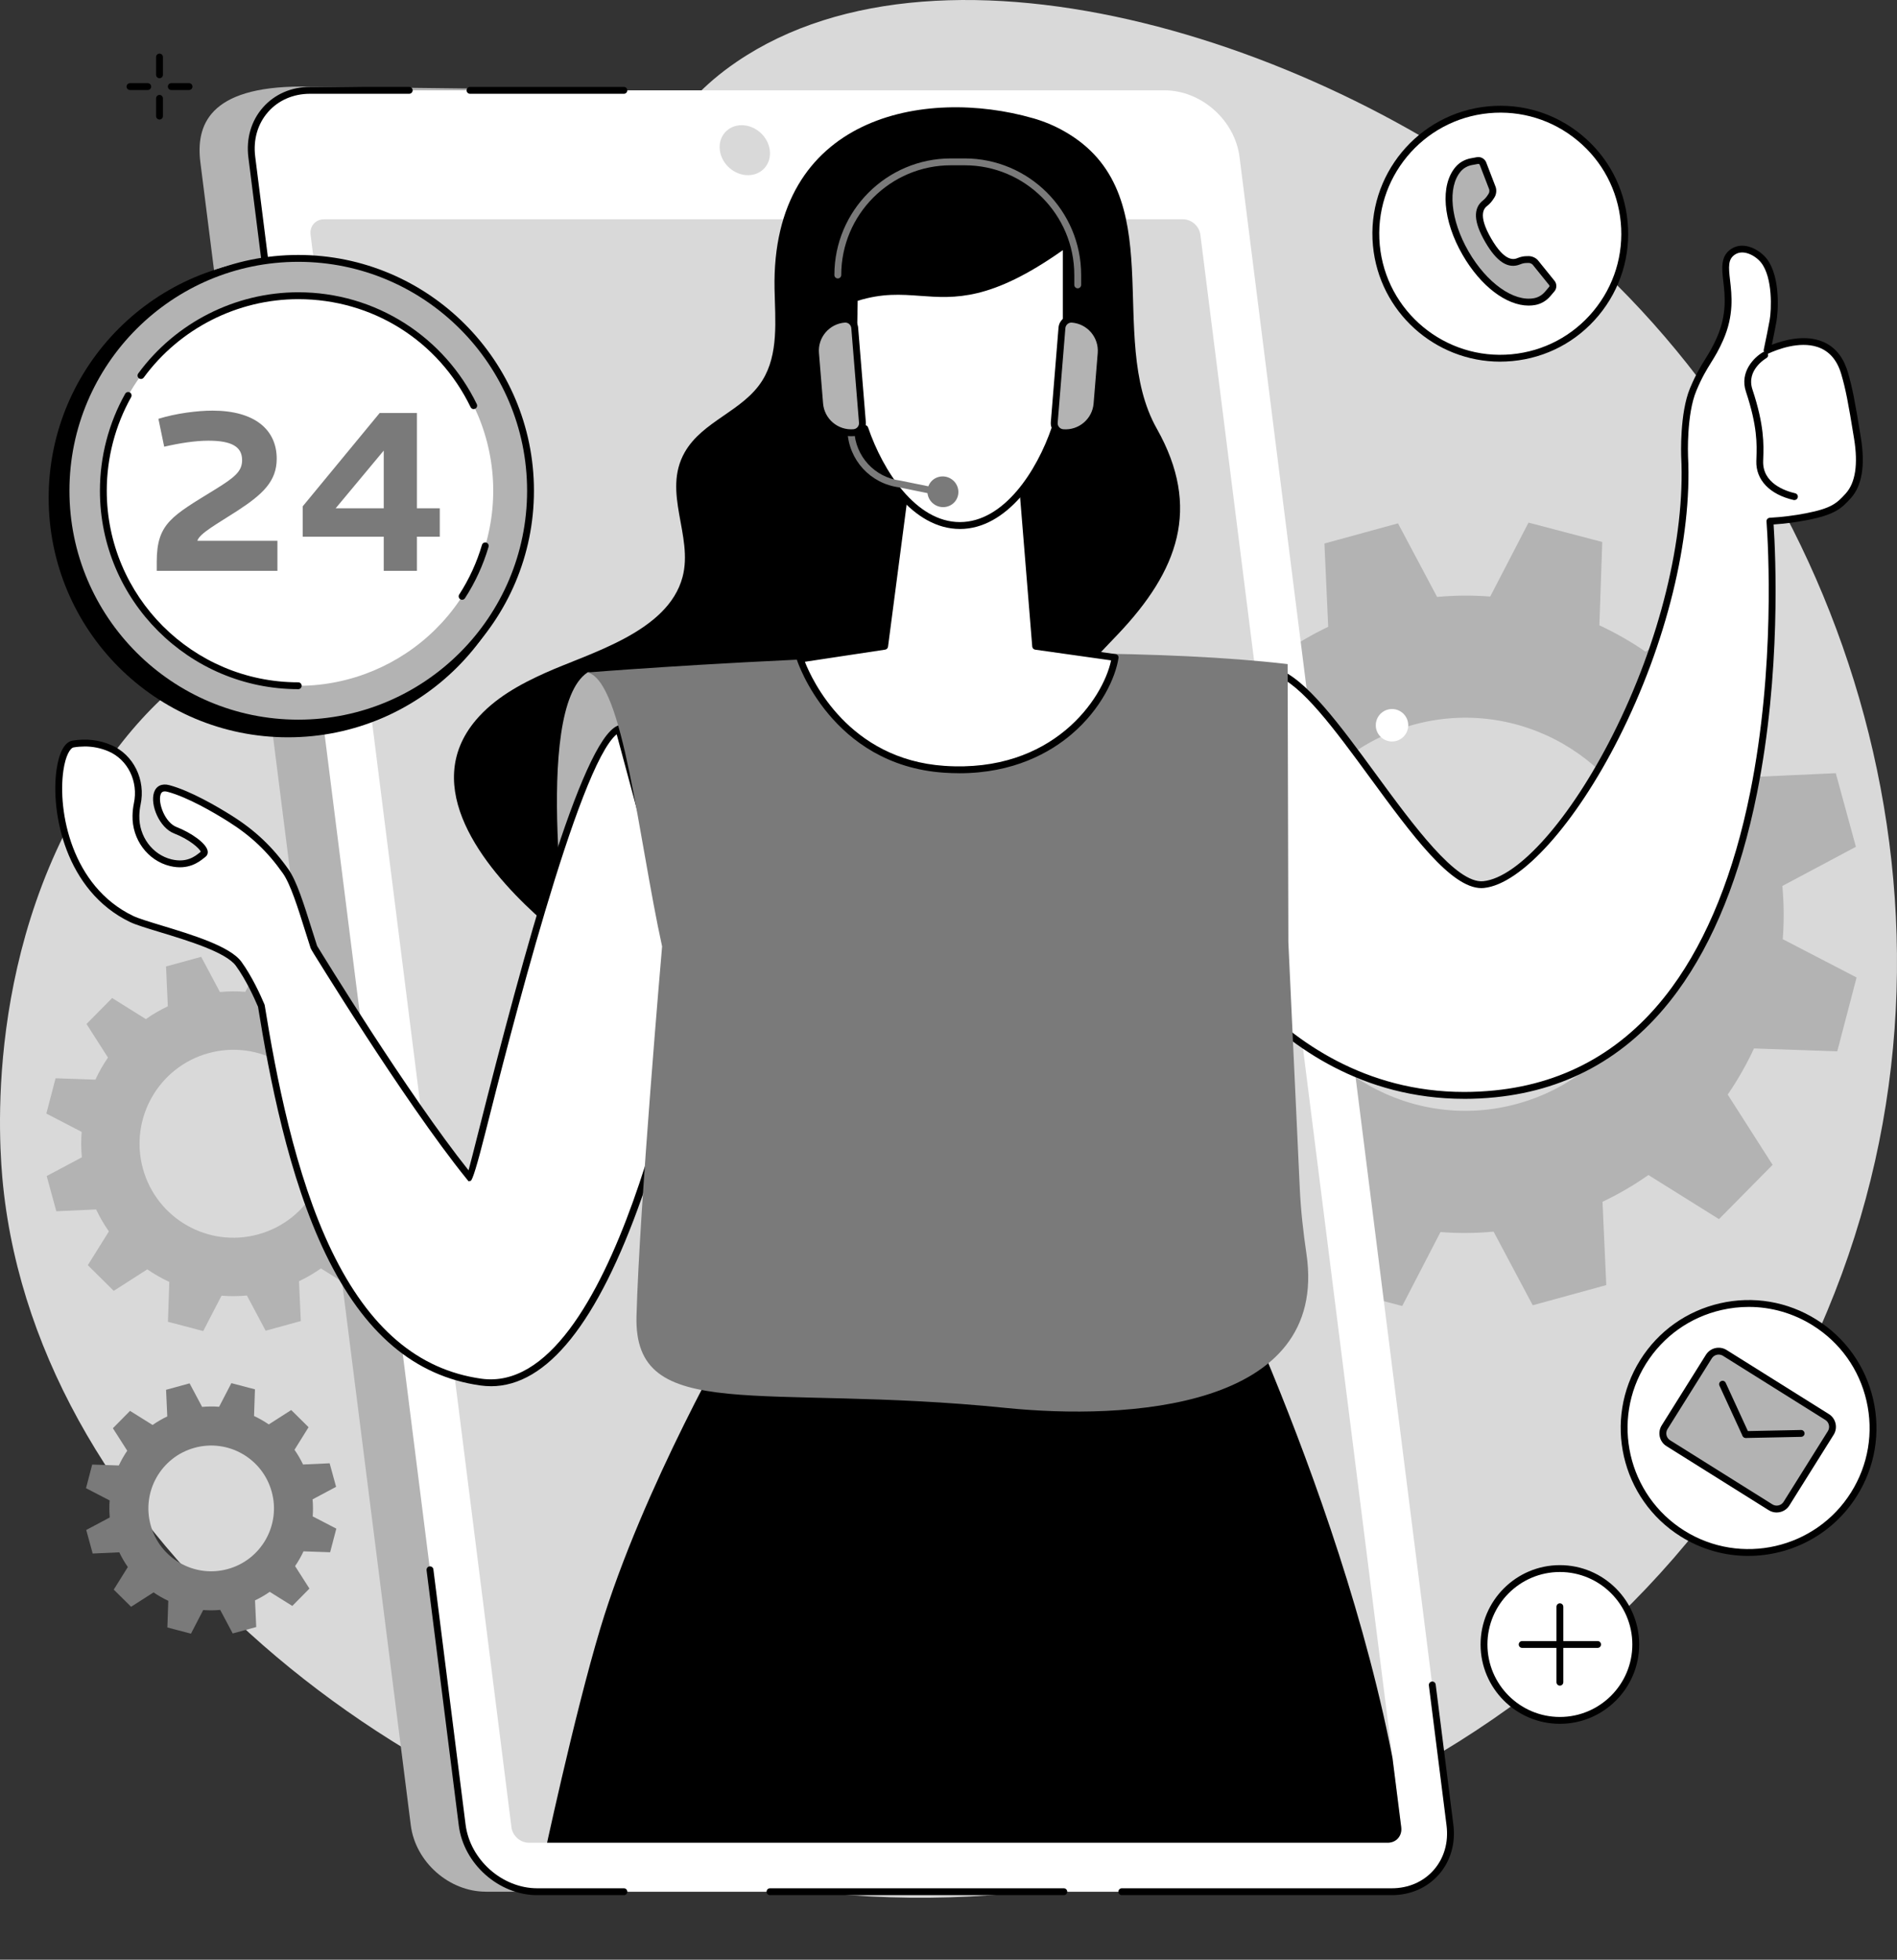
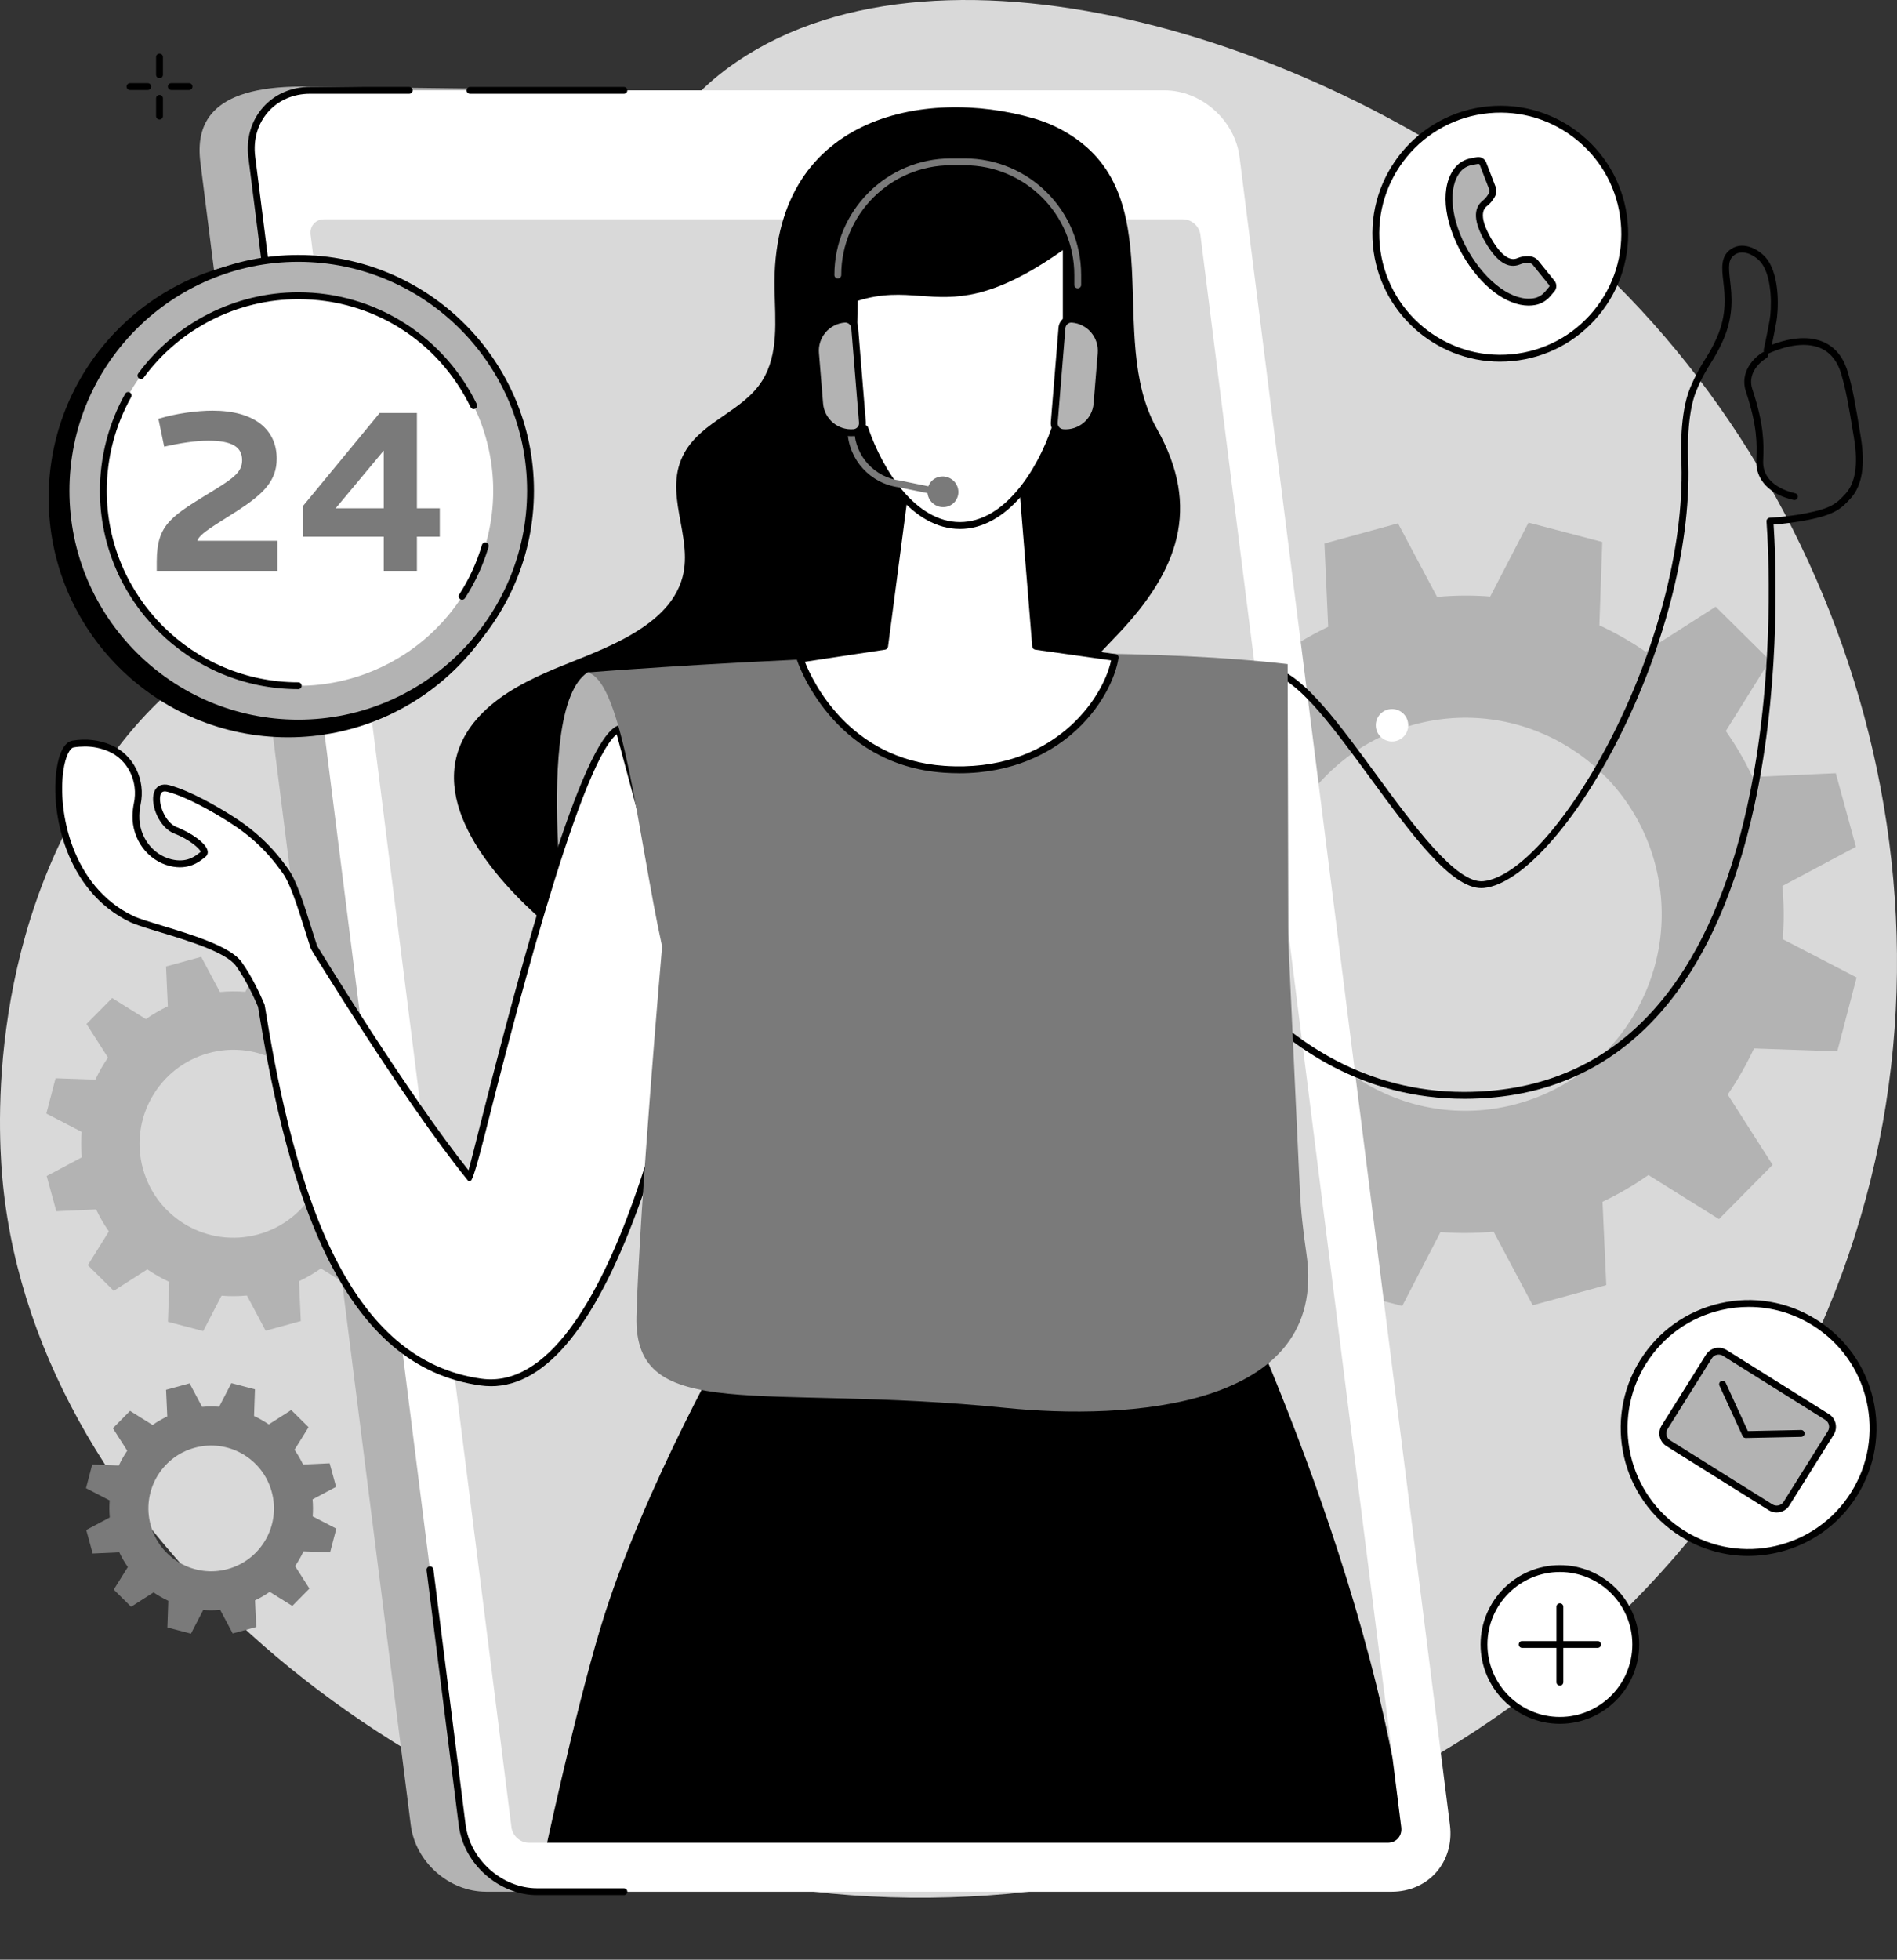
<svg xmlns="http://www.w3.org/2000/svg" id="Illustration" viewBox="0 0 830 857.1">
  <rect x="0" y="0" width="830" height="857.1" fill="#333333" stroke="none" />
  <defs>
    <style> .cls-1 { fill: #b3b3b3; } .cls-2 { fill: #ffffff; } .cls-3 { fill: #d9d9d9; } .cls-4 { fill: #7a7a7a; } .cls-5 { fill: none; } .cls-6 { clip-path: url(#clippath); } </style>
    <clipPath id="clippath">
      <path class="cls-5" d="M613.09,799.2l-24.62-195.13,152.16-45.17,78.88-355.59C788.02,9.37,520.92,12.36,517.2,12.36L141.77,95.91c-3.72,0-6.35,3.01-5.88,6.73l-115.89,46.24v298.23l132.89,139.15,49.75,45.38,21.14,167.56c.47,3.72,3.86,6.73,7.58,6.73h375.84c3.72,0,6.35-3.01,5.88-6.73Z" />
    </clipPath>
  </defs>
  <g id="Support">
    <path class="cls-3" d="M200.97,209.62c86.82-87.38,61.96-142.15,121.37-182.6,91.41-62.25,262.01-8.69,362.67,76.93,123.27,104.87,186.88,296.36,114.42,469.59-77.16,184.48-280.18,280.25-461.33,251.39C176.33,799.16,17.3,671.66,1.37,518.75c-1.73-16.57-9.35-106.17,44.12-183.41,44.2-63.85,86.65-56.44,155.48-125.71Z" />
    <path class="cls-1" d="M812.02,370.36l-8.81-32.2-36.4,1.66c-3.37-7.09-7.28-13.81-11.7-20.1l19.27-30.89-23.72-23.48-30.71,19.65c-6.39-4.39-13.14-8.24-20.17-11.51l1.26-36.45-32.27-8.47-16.75,32.34c-7.66-.6-15.43-.54-23.24.17l-17.12-32.19-32.18,8.82,1.65,36.43c-7.08,3.38-13.8,7.29-20.09,11.71l-30.87-19.29-23.46,23.74,19.64,30.73c-4.38,6.4-8.23,13.15-11.5,20.18l-36.43-1.26-8.46,32.3,32.31,16.76c-.6,7.66-.54,15.44.17,23.26l-32.17,17.13,8.81,32.2,36.4-1.66c3.37,7.09,7.28,13.81,11.7,20.1l-19.27,30.89,23.72,23.48,30.7-19.65c6.39,4.39,13.14,8.24,20.17,11.51l-1.26,36.45,32.27,8.47,16.75-32.34c7.66.6,15.43.54,23.24-.17l17.12,32.19,32.18-8.82-1.65-36.43c7.09-3.38,13.8-7.29,20.09-11.71l30.87,19.29,23.46-23.74-19.64-30.73c4.39-6.4,8.23-13.15,11.5-20.18l36.43,1.26,8.46-32.3-32.31-16.76c.6-7.66.54-15.44-.17-23.26l32.17-17.13ZM663.83,482.76c-45.75,12.54-92.99-14.42-105.52-60.2-12.53-45.78,14.41-93.06,60.15-105.59,45.75-12.54,92.99,14.42,105.52,60.2,12.53,45.78-14.41,93.06-60.15,105.59Z" />
    <path class="cls-1" d="M183.82,486.13l-4.21-15.4-17.41.79c-1.61-3.39-3.48-6.6-5.59-9.61l9.22-14.77-11.34-11.23-14.68,9.4c-3.06-2.1-6.28-3.94-9.64-5.5l.6-17.43-15.43-4.05-8.01,15.46c-3.66-.29-7.38-.26-11.11.08l-8.19-15.39-15.39,4.22.79,17.42c-3.39,1.61-6.6,3.48-9.6,5.6l-14.76-9.22-11.22,11.35,9.39,14.69c-2.1,3.06-3.94,6.29-5.5,9.65l-17.42-.6-4.04,15.44,15.45,8.01c-.29,3.66-.26,7.38.08,11.12l-15.38,8.19,4.21,15.4,17.41-.79c1.61,3.39,3.48,6.6,5.59,9.61l-9.22,14.77,11.34,11.23,14.68-9.4c3.06,2.1,6.28,3.94,9.64,5.5l-.6,17.43,15.43,4.05,8.01-15.46c3.66.29,7.38.26,11.11-.08l8.19,15.39,15.39-4.22-.79-17.42c3.39-1.61,6.6-3.48,9.6-5.6l14.76,9.22,11.22-11.35-9.39-14.69c2.1-3.06,3.94-6.29,5.5-9.65l17.42.6,4.04-15.44-15.45-8.01c.29-3.66.26-7.38-.08-11.12l15.38-8.19ZM112.97,539.87c-21.87,5.99-44.46-6.89-50.45-28.78-5.99-21.89,6.89-44.5,28.76-50.49,21.87-5.99,44.46,6.89,50.45,28.78,5.99,21.89-6.89,44.5-28.76,50.49Z" />
    <g>
      <g>
        <circle class="cls-2" cx="682.5" cy="719.23" r="33.2" />
        <path d="M682.5,753.93c-19.13,0-34.7-15.57-34.7-34.7s15.57-34.7,34.7-34.7,34.7,15.57,34.7,34.7-15.57,34.7-34.7,34.7ZM682.5,687.53c-17.48,0-31.7,14.22-31.7,31.7s14.22,31.7,31.7,31.7,31.7-14.22,31.7-31.7-14.22-31.7-31.7-31.7Z" />
      </g>
      <g>
        <path d="M682.5,737.23c-.83,0-1.5-.67-1.5-1.5v-33c0-.83.67-1.5,1.5-1.5s1.5.67,1.5,1.5v33c0,.83-.67,1.5-1.5,1.5Z" />
        <path d="M699,720.73h-33c-.83,0-1.5-.67-1.5-1.5s.67-1.5,1.5-1.5h33c.83,0,1.5.67,1.5,1.5s-.67,1.5-1.5,1.5Z" />
      </g>
    </g>
    <g>
      <g>
        <circle class="cls-2" cx="765.05" cy="624.56" r="54.46" transform="translate(-120.39 187.09) rotate(-12.93)" />
        <path d="M764.96,680.5c-10.14,0-20.4-2.75-29.62-8.52-26.15-16.38-34.09-50.98-17.71-77.13,7.93-12.67,20.33-21.48,34.89-24.83,14.57-3.34,29.57-.82,42.23,7.12,12.67,7.94,21.48,20.33,24.83,34.89,3.34,14.57.82,29.56-7.12,42.23-10.61,16.93-28.86,26.23-47.51,26.23ZM765.15,571.59c-3.98,0-7.98.45-11.96,1.36-13.79,3.17-25.51,11.51-33.02,23.5h0c-15.5,24.74-7.98,57.49,16.76,72.99,24.75,15.5,57.49,7.98,72.99-16.76,7.51-11.99,9.9-26.18,6.74-39.97-3.17-13.79-11.51-25.51-23.5-33.02-8.53-5.35-18.19-8.1-28.01-8.1ZM718.91,595.65h0,0Z" />
      </g>
      <g>
        <rect class="cls-1" x="733.2" y="602.17" width="62.93" height="46.59" rx="5.06" ry="5.06" transform="translate(448.71 -310.53) rotate(32.07)" />
        <path d="M777.34,661.5c-1.22,0-2.41-.34-3.47-1h0s-44.75-28.03-44.75-28.03c-3.07-1.92-4-5.98-2.08-9.05l19.36-30.9c1.92-3.07,5.98-4,9.05-2.08l44.75,28.03c1.49.93,2.52,2.38,2.91,4.09.39,1.71.1,3.47-.83,4.95l-19.36,30.9c-.93,1.49-2.38,2.52-4.09,2.91-.49.11-.99.17-1.48.17ZM751.98,592.44c-1.19,0-2.35.59-3.02,1.67l-19.36,30.9c-1.04,1.66-.54,3.87,1.13,4.91l44.75,28.03h0c.81.51,1.76.67,2.69.45.93-.21,1.72-.77,2.22-1.58l19.36-30.9c.51-.81.67-1.76.45-2.69-.21-.93-.77-1.72-1.58-2.22l-44.75-28.03c-.59-.37-1.24-.54-1.89-.54Z" />
      </g>
      <path d="M763.77,628.85c-.57,0-1.11-.32-1.36-.87l-10.09-21.95c-.35-.75-.02-1.64.74-1.99.75-.35,1.64-.02,1.99.74l10.09,21.95c.35.75.02,1.64-.74,1.99-.2.09-.42.14-.63.14Z" />
      <path d="M763.89,628.92c-.81,0-1.48-.65-1.5-1.47-.02-.83.64-1.51,1.47-1.53l24.16-.5c.79-.03,1.51.64,1.53,1.47.02.83-.64,1.51-1.47,1.53l-24.16.5s-.02,0-.03,0Z" />
    </g>
    <g>
      <g>
        <circle class="cls-2" cx="656.42" cy="102.22" r="54.46" transform="translate(119.98 494.1) rotate(-45)" />
        <path d="M656.38,158.18c-28.52,0-52.95-21.78-55.67-50.73h0c-2.88-30.72,19.77-58.06,50.49-60.94,14.87-1.4,29.41,3.09,40.92,12.62,11.51,9.54,18.62,22.98,20.01,37.86,1.4,14.88-3.09,29.41-12.62,40.92-9.54,11.51-22.98,18.62-37.86,20.01-1.77.17-3.53.25-5.27.25ZM603.69,107.17c2.73,29.07,28.58,50.51,57.67,47.78,14.08-1.32,26.81-8.05,35.83-18.94,9.02-10.89,13.27-24.65,11.95-38.73-1.32-14.08-8.05-26.81-18.94-35.83-10.89-9.02-24.65-13.27-38.73-11.95-29.07,2.73-50.5,28.6-47.78,57.67h0Z" />
      </g>
      <g>
        <path class="cls-1" d="M679,123.78l-7.22-8.94c-.6-.74-1.87-1.34-2.83-1.32l-1.21.02c-1.1.02-2.16.29-3.18.71-2.85,1.17-7.44,1.21-13.45-9.21-5.98-10.35-3.71-14.33-1.28-16.22,1.05-.82,1.91-1.87,2.6-3.02l.27-.45c.49-.82.61-2.22.27-3.11l-4.14-10.72c-.34-.89-1.39-1.48-2.33-1.31l-2.67.49c-2.24.41-4.32,1.53-5.8,3.26-6.31,7.36-5.25,22.12,3.21,36.77,8.48,14.69,20.77,22.99,30.3,21.16,2.2-.42,4.17-1.63,5.62-3.33l1.8-2.12c.62-.73.63-1.93.03-2.67Z" />
        <path d="M668.84,133.65c-9.75,0-21.01-8.5-28.9-22.16-8.68-15.03-9.91-30.5-3.05-38.5,1.66-1.94,4.03-3.28,6.67-3.76l2.67-.49c1.64-.3,3.4.68,4.01,2.24l4.13,10.72c.51,1.32.34,3.22-.38,4.42l-.27.45c-.84,1.39-1.83,2.55-2.96,3.43-1.12.88-4.54,3.55,1.66,14.29,6.22,10.77,10.25,9.11,11.58,8.57,1.27-.52,2.52-.8,3.72-.82l1.21-.02c1.44,0,3.14.79,4.02,1.88l7.22,8.94c1.05,1.3,1.03,3.31-.06,4.59l-1.8,2.11c-1.7,2-4,3.36-6.48,3.83-.98.19-1.97.28-2.99.28ZM646.83,71.68s-.05,0-.07,0l-2.67.49c-1.96.36-3.72,1.34-4.93,2.76-5.93,6.92-4.54,21.33,3.37,35.04,7.94,13.75,19.74,22.16,28.72,20.44,1.81-.35,3.5-1.35,4.76-2.83l1.8-2.12c.15-.17.15-.58.01-.75,0,0,0,0,0,0l-7.22-8.94c-.31-.38-1.18-.77-1.64-.77l-1.21.02c-.82.02-1.71.22-2.63.6-5.24,2.15-10.26-1.07-15.32-9.84-5.05-8.75-5.35-14.68-.91-18.15.83-.65,1.58-1.53,2.24-2.61l.27-.45c.25-.42.33-1.33.15-1.8l-4.13-10.72c-.08-.2-.37-.38-.6-.38Z" />
      </g>
    </g>
    <g>
      <g>
        <path d="M69.79,34.21c-.83,0-1.5-.67-1.5-1.5v-7.76c0-.83.67-1.5,1.5-1.5s1.5.67,1.5,1.5v7.76c0,.83-.67,1.5-1.5,1.5Z" />
        <path d="M69.79,52.28c-.83,0-1.5-.67-1.5-1.5v-7.76c0-.83.67-1.5,1.5-1.5s1.5.67,1.5,1.5v7.76c0,.83-.67,1.5-1.5,1.5Z" />
        <path d="M64.64,39.37h-7.76c-.83,0-1.5-.67-1.5-1.5s.67-1.5,1.5-1.5h7.76c.83,0,1.5.67,1.5,1.5s-.67,1.5-1.5,1.5Z" />
        <path d="M82.71,39.37h-7.76c-.83,0-1.5-.67-1.5-1.5s.67-1.5,1.5-1.5h7.76c.83,0,1.5.67,1.5,1.5s-.67,1.5-1.5,1.5Z" />
      </g>
      <path class="cls-2" d="M192.09,177.05c-8.91,0-16.16-7.25-16.16-16.15s7.25-16.15,16.16-16.15,16.15,7.25,16.15,16.15-7.25,16.15-16.15,16.15ZM192.09,147.74c-7.25,0-13.16,5.9-13.16,13.15s5.9,13.15,13.16,13.15,13.15-5.9,13.15-13.15-5.9-13.15-13.15-13.15Z" />
      <path class="cls-2" d="M616.15,317.2c0,3.92-3.18,7.1-7.1,7.1s-7.1-3.18-7.1-7.1,3.18-7.1,7.1-7.1,7.1,3.18,7.1,7.1Z" />
    </g>
    <g>
      <g>
        <path class="cls-1" d="M212.58,827.36h373.83c16.11,0,27.52-13.02,25.49-29.08l-92.05-727.19c-2.03-16.06-16.74-29.08-32.85-29.08l-355.07-4.15c-40.76,0-46.29,17.17-44.25,33.22l92.05,727.19c2.03,16.06,16.74,29.08,32.85,29.08Z" />
        <path class="cls-2" d="M235.07,827.36h373.83c16.11,0,27.52-13.06,25.49-29.17l-92.05-729.51c-2.03-16.11-16.74-29.17-32.85-29.17H135.66c-16.11,0-27.52,13.06-25.49,29.17l92.05,729.51c2.03,16.11,16.74,29.17,32.85,29.17Z" />
        <path d="M122.01,164c-.75,0-1.39-.55-1.49-1.31l-11.84-93.82c-1.04-8.27,1.22-16.04,6.38-21.89,5.1-5.78,12.42-8.97,20.6-8.97h43.39c.83,0,1.5.67,1.5,1.5s-.67,1.5-1.5,1.5h-43.39c-7.31,0-13.83,2.82-18.35,7.95-4.58,5.19-6.58,12.13-5.65,19.53l11.84,93.82c.1.82-.48,1.57-1.3,1.68-.06,0-.13.01-.19.01Z" />
        <path d="M272.97,41.02h-67.32c-.83,0-1.5-.67-1.5-1.5s.67-1.5,1.5-1.5h67.32c.83,0,1.5.67,1.5,1.5s-.67,1.5-1.5,1.5Z" />
-         <path d="M608.91,828.86h-118.08c-.83,0-1.5-.67-1.5-1.5s.67-1.5,1.5-1.5h118.08c7.31,0,13.83-2.82,18.35-7.95,4.58-5.19,6.58-12.13,5.65-19.53l-7.73-61.26c-.1-.82.48-1.57,1.3-1.68.82-.1,1.57.48,1.68,1.3l7.73,61.26c1.04,8.27-1.22,16.04-6.38,21.89-5.1,5.78-12.42,8.97-20.6,8.97Z" />
-         <path d="M465.45,828.86h-128.55c-.83,0-1.5-.67-1.5-1.5s.67-1.5,1.5-1.5h128.55c.83,0,1.5.67,1.5,1.5s-.67,1.5-1.5,1.5Z" />
        <path d="M272.97,828.86h-37.9c-16.81,0-32.22-13.67-34.34-30.48l-14.09-111.63c-.1-.82.48-1.57,1.3-1.68.82-.1,1.57.48,1.68,1.3l14.09,111.63c1.94,15.36,16.01,27.86,31.36,27.86h37.9c.83,0,1.5.67,1.5,1.5s-.67,1.5-1.5,1.5Z" />
        <path class="cls-3" d="M613.09,799.2l-87.89-696.56c-.47-3.72-3.86-6.73-7.58-6.73H141.77c-3.72,0-6.35,3.01-5.88,6.73l87.89,696.56c.47,3.72,3.86,6.73,7.58,6.73h375.84c3.72,0,6.35-3.01,5.88-6.73Z" />
-         <path class="cls-3" d="M327.26,76.62c6.03,0,10.31-4.89,9.55-10.93s-6.27-10.93-12.31-10.93-10.31,4.89-9.55,10.93c.76,6.03,6.27,10.93,12.31,10.93Z" />
      </g>
      <g class="cls-6">
        <g>
          <path d="M451.99,51.7c4.71,1.35,9.26,3.23,13.59,5.68,47.81,27.02,17.72,89.6,40.58,130.14,19.6,34.76,9.19,62.21-16.91,89.75-15.1,15.93-29.28,29.17-33.9,51.51-2.66,12.87-3.28,26.14-6.66,38.84-16.7,62.7-89.57,82.17-146.41,68.56-25.43-6.09-49.15-18.94-68.38-36.63-22.22-20.44-50.4-55.49-25.63-84.68,8.01-9.44,19.19-15.62,30.5-20.67,19.68-8.8,53.46-17.82,59.86-41.82,4.82-18.08-9.05-37.02.97-54.59,7.83-13.73,25.47-17.92,33.9-31.32,7.28-11.57,5.66-26.43,5.39-40.1-1.49-75.8,65.86-88.26,113.11-74.66Z" />
          <path d="M237.7,813.62s13.36-62.8,24.89-101.21c18.6-61.96,59.32-132.08,59.32-132.08l207.76-40.66s71.78,143.98,85.82,269.34c0,0-57.86,41.25-131.73,47.78-49.12,4.34-151.59-38.34-246.06-43.17Z" />
          <g>
            <g>
              <g>
-                 <path class="cls-2" d="M812.72,191.68c-2.64-16.33-3.75-21.91-5.66-28.45-1.96-6.72-5.8-11.06-11.42-12.89-8.02-2.62-17.6.69-22.46,2.92.93-4.33,1.96-9.44,2.6-12.98.62-3.41,1.84-18.79-4.01-26.26-2.64-3.37-8.72-6.96-13.39-3.96-4.07,2.61-3.55,7.09-2.89,12.77.73,6.28,1.73,14.88-2.93,25.43-1.91,4.32-3.51,6.91-5.21,9.65-1.96,3.16-3.99,6.43-6.51,12.47-4.45,10.65-3.78,28.58-3.74,29.35,1.81,35.74-9.45,81.5-30.13,122.42-18.76,37.12-41.99,63.15-57.8,64.76-12.65,1.29-30.85-23.54-48.44-47.54-15.63-21.33-30.39-41.48-42.41-45.45-.73-.24-1.52.11-1.84.81l-41.88,93.06c-.17.38-.18.81-.02,1.19.1.25,10.52,25.11,32.79,48.4,18.74,19.59,49.58,41.72,93.3,41.72,4.37,0,8.86-.22,13.49-.69,32.31-3.26,58.74-18.62,78.56-45.66,15.78-21.53,27.4-50.46,34.55-85.99,11.05-54.92,7.86-109.05,7.16-118.78,5.38-.29,10.79-.96,16.09-2,11.56-2.25,14.19-4.69,18.21-9.15,4.54-5.04,5.89-13.5,4-25.14Z" />
                <path d="M640.65,480.58c-44.67,0-75.98-22.94-94.38-42.18-22.46-23.5-32.99-48.62-33.09-48.87-.31-.76-.3-1.63.04-2.37l41.88-93.06c.63-1.41,2.21-2.1,3.68-1.62,12.47,4.12,27.37,24.45,43.14,45.98,16.53,22.56,35.27,48.14,47.07,46.94,15.33-1.56,38.08-27.26,56.62-63.95,20.56-40.69,31.76-86.18,29.97-121.66-.03-.79-.71-19.06,3.86-30,2.57-6.15,4.63-9.47,6.62-12.68,1.67-2.69,3.25-5.23,5.12-9.46,4.5-10.18,3.53-18.54,2.82-24.65-.66-5.7-1.29-11.08,3.57-14.2,5.45-3.5,12.4.49,15.38,4.3,6.26,7.99,4.99,23.68,4.31,27.45-.5,2.74-1.24,6.54-2.01,10.22,5.01-1.94,13.44-4.27,20.86-1.85,6.12,2,10.29,6.68,12.39,13.9,1.93,6.61,3.05,12.23,5.7,28.63,1.96,12.11.49,20.98-4.37,26.38-4.12,4.58-7.03,7.28-19.04,9.62-4.87.95-9.84,1.6-14.78,1.93.87,13.26,3.31,65.01-7.29,117.67-7.19,35.75-18.91,64.88-34.81,86.58-20.08,27.4-46.87,42.97-79.62,46.27-4.57.46-9.16.69-13.64.69ZM557.83,295.33l-41.88,93.05c.1.25,10.47,24.91,32.49,47.94,18,18.82,48.6,41.26,92.21,41.26,4.38,0,8.86-.23,13.34-.68,31.87-3.21,57.94-18.37,77.5-45.06,15.65-21.35,27.19-50.08,34.29-85.4,10.98-54.58,7.87-108.19,7.13-118.38-.03-.4.1-.8.37-1.1.27-.3.64-.48,1.04-.51,5.3-.29,10.65-.95,15.89-1.97,11.11-2.17,13.48-4.35,17.38-8.68,4.22-4.69,5.44-12.73,3.64-23.9h0c-2.63-16.25-3.73-21.8-5.62-28.27-1.81-6.21-5.33-10.21-10.45-11.89-7.99-2.61-17.6,1.13-21.37,2.86-.52.24-1.12.16-1.56-.19-.44-.36-.65-.93-.53-1.49.95-4.44,1.97-9.51,2.59-12.94.8-4.41,1.4-18.53-3.72-25.07-2.39-3.05-7.68-6.01-11.4-3.62-3.14,2.01-2.92,5.27-2.21,11.33.75,6.45,1.78,15.29-3.05,26.21-1.95,4.42-3.58,7.05-5.31,9.83-1.93,3.11-3.92,6.32-6.4,12.26-4.32,10.34-3.66,27.97-3.63,28.71,1.82,35.97-9.5,82.01-30.29,123.15-18.98,37.56-42.68,63.92-58.99,65.58-.37.04-.74.06-1.12.06-13.36,0-30.53-23.43-48.68-48.2-15.48-21.13-30.11-41.09-41.67-44.91Z" />
              </g>
              <path d="M785.13,218.72c-.11,0-.22-.01-.34-.04-10.48-2.4-16.59-8.78-16.34-17.06l.04-1.16c.21-6.22.46-13.97-4.58-29.16-2.88-8.66,3.62-15.08,7.46-17.27.71-.41,1.63-.16,2.04.56.41.72.16,1.63-.56,2.04h0c-.37.21-8.92,5.24-6.1,13.71,5.22,15.7,4.94,24.08,4.73,30.2l-.04,1.15c-.29,9.71,9.71,13.06,14.02,14.05.81.19,1.31.99,1.13,1.8-.16.69-.78,1.16-1.46,1.16Z" />
            </g>
            <path class="cls-1" d="M249.18,421.83s-16.6-111.46,7.87-127.72c1.28-.85,17.7,4.9,30.64,20.77,12.21,14.99,14.5,54.03,14.5,54.03l-4.58,64.33-48.43-11.41Z" />
            <g>
              <path class="cls-2" d="M270.75,318.81c-21.48,9.13-64.2,197.31-65.15,196.15-27.25-33.55-68.22-100.65-68.22-100.65-4.09-12.53-8.05-27.1-12.39-33.25-6.06-8.59-13.18-16.04-24.5-23.14-5.81-3.65-17.68-10.64-26.78-13.08-9.1-2.43-5.12,15.13,3.04,18.28,8.16,3.15,14.44,8.9,12.21,10.45-1.55,1.07-5.88,5.75-14.21,3.75-9.33-2.24-15.51-11.03-15.28-20.62.04-1.66.21-3.35.56-4.99,2.15-10.01-2.56-20.43-11.97-24.47-4.45-1.91-9.8-2.87-16.08-1.83-9.95,1.65-12.33,58.28,25.6,76.53,7.85,3.78,40.18,10.43,46.83,19.6,4.41,6.08,8,13.82,9.92,18.35h0c12.45,77.36,34.3,155.88,96.02,164.57,61.72,8.69,91.84-168.89,91.84-168.89l-31.44-116.76Z" />
              <path d="M214.82,606.27c-1.55,0-3.1-.11-4.67-.33-28.75-4.05-50.87-22.81-67.62-57.37-16.35-33.72-24.74-77.9-29.64-108.27-1.78-4.18-5.34-11.91-9.68-17.89-4.32-5.96-21.12-11.06-33.4-14.78-5.56-1.69-10.37-3.15-12.88-4.35-28.44-13.68-34.84-48.13-32.19-66.64,1.09-7.64,3.58-12.16,6.99-12.72,5.95-.98,11.64-.33,16.92,1.94,9.8,4.21,15.2,15.21,12.84,26.16-.31,1.43-.49,3.02-.53,4.71-.22,9.07,5.72,17.11,14.13,19.13,6.6,1.58,10.25-1.35,12.22-2.92.2-.16.38-.31.54-.43-.51-1.39-4.93-5.39-11.66-7.99-6.45-2.49-10.57-12.51-8.81-17.9.94-2.89,3.44-4.1,6.7-3.23,9.2,2.46,20.98,9.36,27.19,13.26,10.32,6.47,18,13.74,24.93,23.55,3.6,5.09,6.76,15.19,10.12,25.88.8,2.56,1.61,5.12,2.42,7.6,2.1,3.44,39.78,64.92,66.27,98.18.89-3.27,2.46-9.49,4.32-16.82,20.02-79.16,45.03-170.89,60.82-177.6l1.59-.67,31.97,118.74-.06.32c-.08.45-7.73,45.02-22.84,87.95-19.29,54.79-41.47,82.5-66.02,82.5ZM37.04,326.48c-1.58,0-3.18.13-4.81.4-1.51.25-3.56,3.54-4.51,10.19-2.53,17.66,3.52,50.52,30.52,63.51,2.3,1.11,7,2.53,12.45,4.19,13.38,4.06,30.04,9.11,34.95,15.89,4.57,6.3,8.28,14.39,10.08,18.65l.1.35c4.86,30.19,13.19,74.19,29.4,107.62,16.28,33.58,37.66,51.8,65.34,55.7,58.38,8.23,88.6-158.86,90.09-167.33l-30.83-114.5c-16.83,13.56-47.34,134.19-57.57,174.64q-5.16,20.41-6.32,20.66l-.9.2-.6-.72c-14.12-17.38-31.95-43.87-44.42-63.03-7.06-10.84-13.18-20.54-17.08-26.76-5.36-8.56-6.65-10.62-6.96-11.35h-.02c-.83-2.54-1.66-5.17-2.48-7.8-3.14-10-6.38-20.34-9.71-25.05-6.78-9.6-13.97-16.4-24.07-22.74-6.06-3.81-17.55-10.54-26.37-12.9-2.16-.58-2.77.31-3.07,1.26-1.19,3.65,1.9,12.19,7.04,14.17,6.22,2.4,13.19,7.15,13.6,10.63.12,1-.28,1.89-1.08,2.45-.17.12-.37.28-.61.48-2.03,1.62-6.77,5.42-14.79,3.49-9.77-2.35-16.68-11.65-16.43-22.12.05-1.88.25-3.65.59-5.27,2.05-9.55-2.61-19.13-11.09-22.78-3.31-1.42-6.8-2.14-10.44-2.14Z" />
            </g>
            <path class="cls-4" d="M571.62,548.42c-1.39-9.48-2.48-19-2.92-28.58l-5-107.74-.32-121.65c-106.81-12.48-306.33,3.66-306.33,3.66,15.67,3.63,22.24,72.43,32.64,119.82,0,0-9.91,113.81-11.2,161.68-1.29,47.87,54.35,29.26,161.5,40.15,52.72,5.36,141.59.67,131.63-67.35Z" />
          </g>
          <g>
            <g>
              <path class="cls-2" d="M396.85,207.83l-9.8,74.82-36.93,5.58s14.14,44.91,63.02,48.23c48.88,3.32,72-30.86,74.74-48.9l-34.75-4.9-5.91-72.62-50.38-2.21Z" />
              <path d="M419.68,338.18c-2.15,0-4.36-.07-6.63-.23-49.34-3.35-64.21-48.81-64.35-49.27-.13-.42-.07-.87.16-1.24.23-.37.62-.62,1.05-.69l35.81-5.41,9.66-73.7c.1-.77.77-1.34,1.55-1.3l50.38,2.21c.76.03,1.37.62,1.43,1.38l5.81,71.42,33.56,4.73c.4.06.75.27.99.59.24.32.34.73.28,1.12-1.28,8.42-7.44,22.22-20.58,33.38-9.39,7.97-25.3,17.02-49.11,17.02ZM352.16,289.44c3.16,8.05,19.14,42.67,61.09,45.52,47.37,3.21,69.36-29.31,72.89-46.14l-33.21-4.68c-.7-.1-1.23-.66-1.29-1.36l-5.8-71.3-47.68-2.09-9.62,73.45c-.09.66-.6,1.19-1.26,1.29l-35.11,5.31ZM387.05,282.64h0,0Z" />
            </g>
            <g>
              <path class="cls-2" d="M472.63,151.23c-1.96-.49-4.06.2-6.02,1.74-.03-.43-.07-.86-.11-1.27v-45.2c-51.03,37.06-60.5,13.36-92.74,23.97,0,0-.34,21.01-.44,22.47-1.95-1.53-4.04-2.21-5.99-1.72-4.97,1.24-7.18,9.5-4.94,18.44,2.17,8.64,10.92,18.26,15.99,17.76,7.79,22.79,23.49,42.42,41.6,42.42s33.81-19.64,41.6-42.42c5.07.5,13.82-9.12,15.99-17.76,2.24-8.94.03-17.19-4.94-18.44Z" />
              <path d="M419.98,231.35c-20.45,0-35.66-22.64-42.67-42.45-6.23-.72-14.35-10.81-16.37-18.87-1.14-4.57-1.23-9.13-.23-12.86,1.08-4.03,3.3-6.66,6.26-7.4,1.59-.4,3.26-.21,4.93.55.11-4.87.29-15.3.37-19.87.01-.64.42-1.2,1.03-1.4,11.91-3.92,20.9-3.26,29.59-2.62,15.02,1.1,30.55,2.24,62.74-21.14.46-.33,1.06-.38,1.56-.12.5.26.82.77.82,1.34v43.84c1.68-.78,3.38-.98,4.99-.57h0c5.86,1.47,8.51,10.37,6.03,20.26-2.02,8.06-10.14,18.15-16.37,18.87-7.01,19.81-22.23,42.45-42.67,42.45ZM378.39,185.92c.64,0,1.21.4,1.42,1.01,6.53,19.1,20.97,41.41,40.18,41.41s33.65-22.31,40.18-41.41c.22-.66.87-1.07,1.57-1.01.09,0,.18.01.27.01,4.12,0,12.07-8.49,14.12-16.65,2-7.98.24-15.59-3.85-16.62-1.81-.45-3.56.55-4.72,1.47-.43.34-1.02.42-1.53.2-.51-.22-.85-.7-.9-1.25l-.02-.25c-.03-.33-.05-.66-.09-.99,0-.05,0-.11,0-.16v-42.28c-31.48,22.25-47.16,21.11-62.34,20-8.52-.62-16.59-1.21-27.42,2.16-.07,4.35-.34,20.16-.43,21.47-.04.55-.38,1.04-.89,1.27-.51.23-1.1.15-1.54-.19-1.16-.91-2.91-1.89-4.7-1.45-1.85.46-3.3,2.33-4.09,5.27-.87,3.24-.78,7.27.24,11.35,2.09,8.33,10.4,17.03,14.39,16.63.05,0,.1,0,.15,0Z" />
            </g>
          </g>
          <g>
            <path class="cls-4" d="M409.83,216.46c-.1,0-.2,0-.3-.03l-16.09-3.27c-12.62-1.62-22.14-12-22.66-24.72l-.47-11.53c-.03-.83.61-1.53,1.44-1.56.87-.03,1.53.61,1.56,1.44l.47,11.53c.46,11.26,8.91,20.46,20.09,21.87.04,0,.07.01.11.02l16.14,3.28c.81.16,1.34.96,1.17,1.77-.14.71-.77,1.2-1.47,1.2Z" />
            <path class="cls-4" d="M418.41,218.55c1.88-3.18.78-7.31-2.46-9.22-3.24-1.91-7.38-.88-9.26,2.29-1.88,3.18-.78,7.31,2.46,9.22s7.38.88,9.26-2.29Z" />
            <g>
              <path class="cls-1" d="M373.97,143.41c-.19-2.29-2.19-3.99-4.48-3.8-7.61.62-13.28,7.3-12.66,14.91l1.8,22.06c.62,7.61,7.3,13.28,14.91,12.66,2.29-.19,3.99-2.19,3.8-4.48l-3.37-41.35Z" />
              <path d="M372.4,190.78c-7.89,0-14.62-6.08-15.27-14.09l-1.8-22.06c-.33-4.08.94-8.05,3.59-11.17,2.65-3.12,6.36-5.02,10.44-5.36,1.51-.12,2.97.35,4.12,1.33,1.15.98,1.85,2.35,1.98,3.85l3.37,41.35c.12,1.51-.35,2.97-1.33,4.12-.98,1.15-2.35,1.85-3.85,1.98-.42.03-.84.05-1.26.05ZM369.83,141.09c-.07,0-.15,0-.22,0-3.28.27-6.26,1.8-8.4,4.31-2.13,2.51-3.16,5.7-2.89,8.98l1.8,22.06c.55,6.78,6.51,11.84,13.29,11.29.71-.06,1.35-.39,1.81-.93.46-.54.68-1.23.62-1.93l-3.37-41.35h0c-.06-.71-.39-1.35-.93-1.81-.48-.41-1.09-.63-1.71-.63Z" />
            </g>
            <g>
              <path class="cls-1" d="M464.64,143.41c.19-2.29,2.19-3.99,4.48-3.8,7.61.62,13.28,7.3,12.66,14.91l-1.8,22.06c-.62,7.61-7.3,13.28-14.91,12.66-2.29-.19-3.99-2.19-3.8-4.48l3.37-41.35Z" />
              <path d="M466.21,190.78c-.42,0-.84-.02-1.26-.05-1.51-.12-2.87-.82-3.85-1.98-.98-1.15-1.45-2.62-1.33-4.12l3.37-41.35c.12-1.51.82-2.87,1.98-3.85,1.15-.98,2.62-1.45,4.12-1.33,8.42.69,14.72,8.1,14.03,16.53l-1.8,22.06c-.65,8-7.38,14.08-15.27,14.09ZM468.78,141.09c-.63,0-1.23.22-1.71.63-.54.46-.87,1.1-.93,1.81h0l-3.37,41.35c-.06.71.16,1.39.62,1.93.46.54,1.1.87,1.81.93,6.77.56,12.74-4.51,13.29-11.29l1.8-22.06c.55-6.78-4.51-12.74-11.29-13.29-.07,0-.15,0-.22,0ZM464.64,143.41h0,0Z" />
            </g>
            <path class="cls-4" d="M471.54,126.1c-.83,0-1.5-.67-1.5-1.5v-4.32c0-26.46-21.53-47.99-47.99-47.99h-5.99c-26.46,0-47.99,21.53-47.99,47.99,0,.83-.67,1.5-1.5,1.5s-1.5-.67-1.5-1.5c0-28.11,22.87-50.99,50.99-50.99h5.99c28.11,0,50.99,22.87,50.99,50.99v4.32c0,.83-.67,1.5-1.5,1.5Z" />
          </g>
        </g>
      </g>
      <g>
        <circle cx="126.02" cy="217.74" r="104.73" />
        <g>
          <circle class="cls-1" cx="130.5" cy="214.63" r="101.62" transform="translate(-94.16 326.98) rotate(-85.27)" />
          <path d="M130.5,317.75c-56.86,0-103.12-46.26-103.12-103.12s46.26-103.12,103.12-103.12,103.12,46.26,103.12,103.12-46.26,103.12-103.12,103.12ZM130.5,114.51c-55.21,0-100.12,44.91-100.12,100.12s44.91,100.12,100.12,100.12,100.12-44.91,100.12-100.12-44.91-100.12-100.12-100.12Z" />
        </g>
        <circle class="cls-2" cx="130.5" cy="214.63" r="85.28" transform="translate(-112.74 277.33) rotate(-73.15)" />
        <path d="M202.19,262.32c-.28,0-.56-.08-.81-.24-.7-.45-.9-1.38-.45-2.07,4.35-6.73,7.69-14.03,9.95-21.69.23-.8,1.08-1.25,1.86-1.02.79.23,1.25,1.07,1.02,1.86-2.34,7.94-5.8,15.5-10.31,22.47-.29.44-.77.69-1.26.69Z" />
        <path d="M207.26,178.93c-.56,0-1.09-.31-1.35-.85-14.15-29.14-43.04-47.24-75.41-47.24-26.59,0-51.87,12.82-67.61,34.29-.49.67-1.43.81-2.1.32-.67-.49-.81-1.43-.32-2.1,16.31-22.24,42.49-35.52,70.03-35.52,16.6,0,32.74,4.7,46.67,13.6,13.56,8.66,24.43,20.88,31.44,35.32.36.75.05,1.64-.69,2-.21.1-.43.15-.65.15Z" />
        <path d="M130.5,301.41c-47.85,0-86.78-38.93-86.78-86.78,0-14.86,3.82-29.53,11.05-42.41.4-.72,1.32-.98,2.04-.57.72.41.98,1.32.57,2.04-6.98,12.44-10.67,26.59-10.67,40.95,0,46.2,37.58,83.78,83.78,83.78.83,0,1.5.67,1.5,1.5s-.67,1.5-1.5,1.5Z" />
        <g>
          <path class="cls-4" d="M68.58,249.66v-4c0-16.83,6.73-19.99,25.67-31.67,8.52-5.26,11.68-7.89,11.68-12.73,0-5.68-4.21-8.52-14.73-8.52-5.68,0-12.52,1.05-19.36,2.63l-2.53-12.2c7.79-2.42,17.15-3.58,23.67-3.58,18.41,0,28.09,8.31,28.09,21.04,0,9.78-6,15.47-17.15,22.73-8.73,5.68-16.62,9.89-17.57,13.15h35.03v13.15h-52.82Z" />
          <path class="cls-4" d="M182.42,234.72v14.94h-14.52v-14.94h-35.46v-13.26l33.67-40.82h16.31v41.66h10v12.42h-10ZM167.9,197.06l-21.04,25.25h21.04v-25.25Z" />
        </g>
      </g>
    </g>
    <path class="cls-4" d="M147.05,650.28l-2.82-10.3-11.64.53c-1.08-2.27-2.33-4.42-3.74-6.43l6.16-9.88-7.59-7.51-9.82,6.29c-2.05-1.4-4.2-2.63-6.45-3.68l.4-11.66-10.32-2.71-5.36,10.34c-2.45-.19-4.94-.17-7.44.05l-5.48-10.3-10.29,2.82.53,11.65c-2.27,1.08-4.42,2.33-6.42,3.74l-9.88-6.17-7.5,7.59,6.28,9.83c-1.4,2.05-2.63,4.21-3.68,6.46l-11.65-.4-2.71,10.33,10.34,5.36c-.19,2.45-.17,4.94.05,7.44l-10.29,5.48,2.82,10.3,11.64-.53c1.08,2.27,2.33,4.42,3.74,6.43l-6.16,9.88,7.59,7.51,9.82-6.29c2.04,1.4,4.2,2.63,6.45,3.68l-.4,11.66,10.32,2.71,5.36-10.34c2.45.19,4.93.17,7.43-.05l5.48,10.3,10.29-2.82-.53-11.65c2.27-1.08,4.42-2.33,6.43-3.74l9.88,6.17,7.5-7.59-6.28-9.83c1.4-2.05,2.63-4.21,3.68-6.46l11.65.4,2.71-10.33-10.34-5.36c.19-2.45.17-4.94-.05-7.44l10.29-5.48ZM99.65,686.24c-14.63,4.01-29.75-4.61-33.75-19.26-4.01-14.64,4.61-29.77,19.24-33.78,14.63-4.01,29.75,4.61,33.75,19.26,4.01,14.64-4.61,29.77-19.24,33.78Z" />
  </g>
</svg>